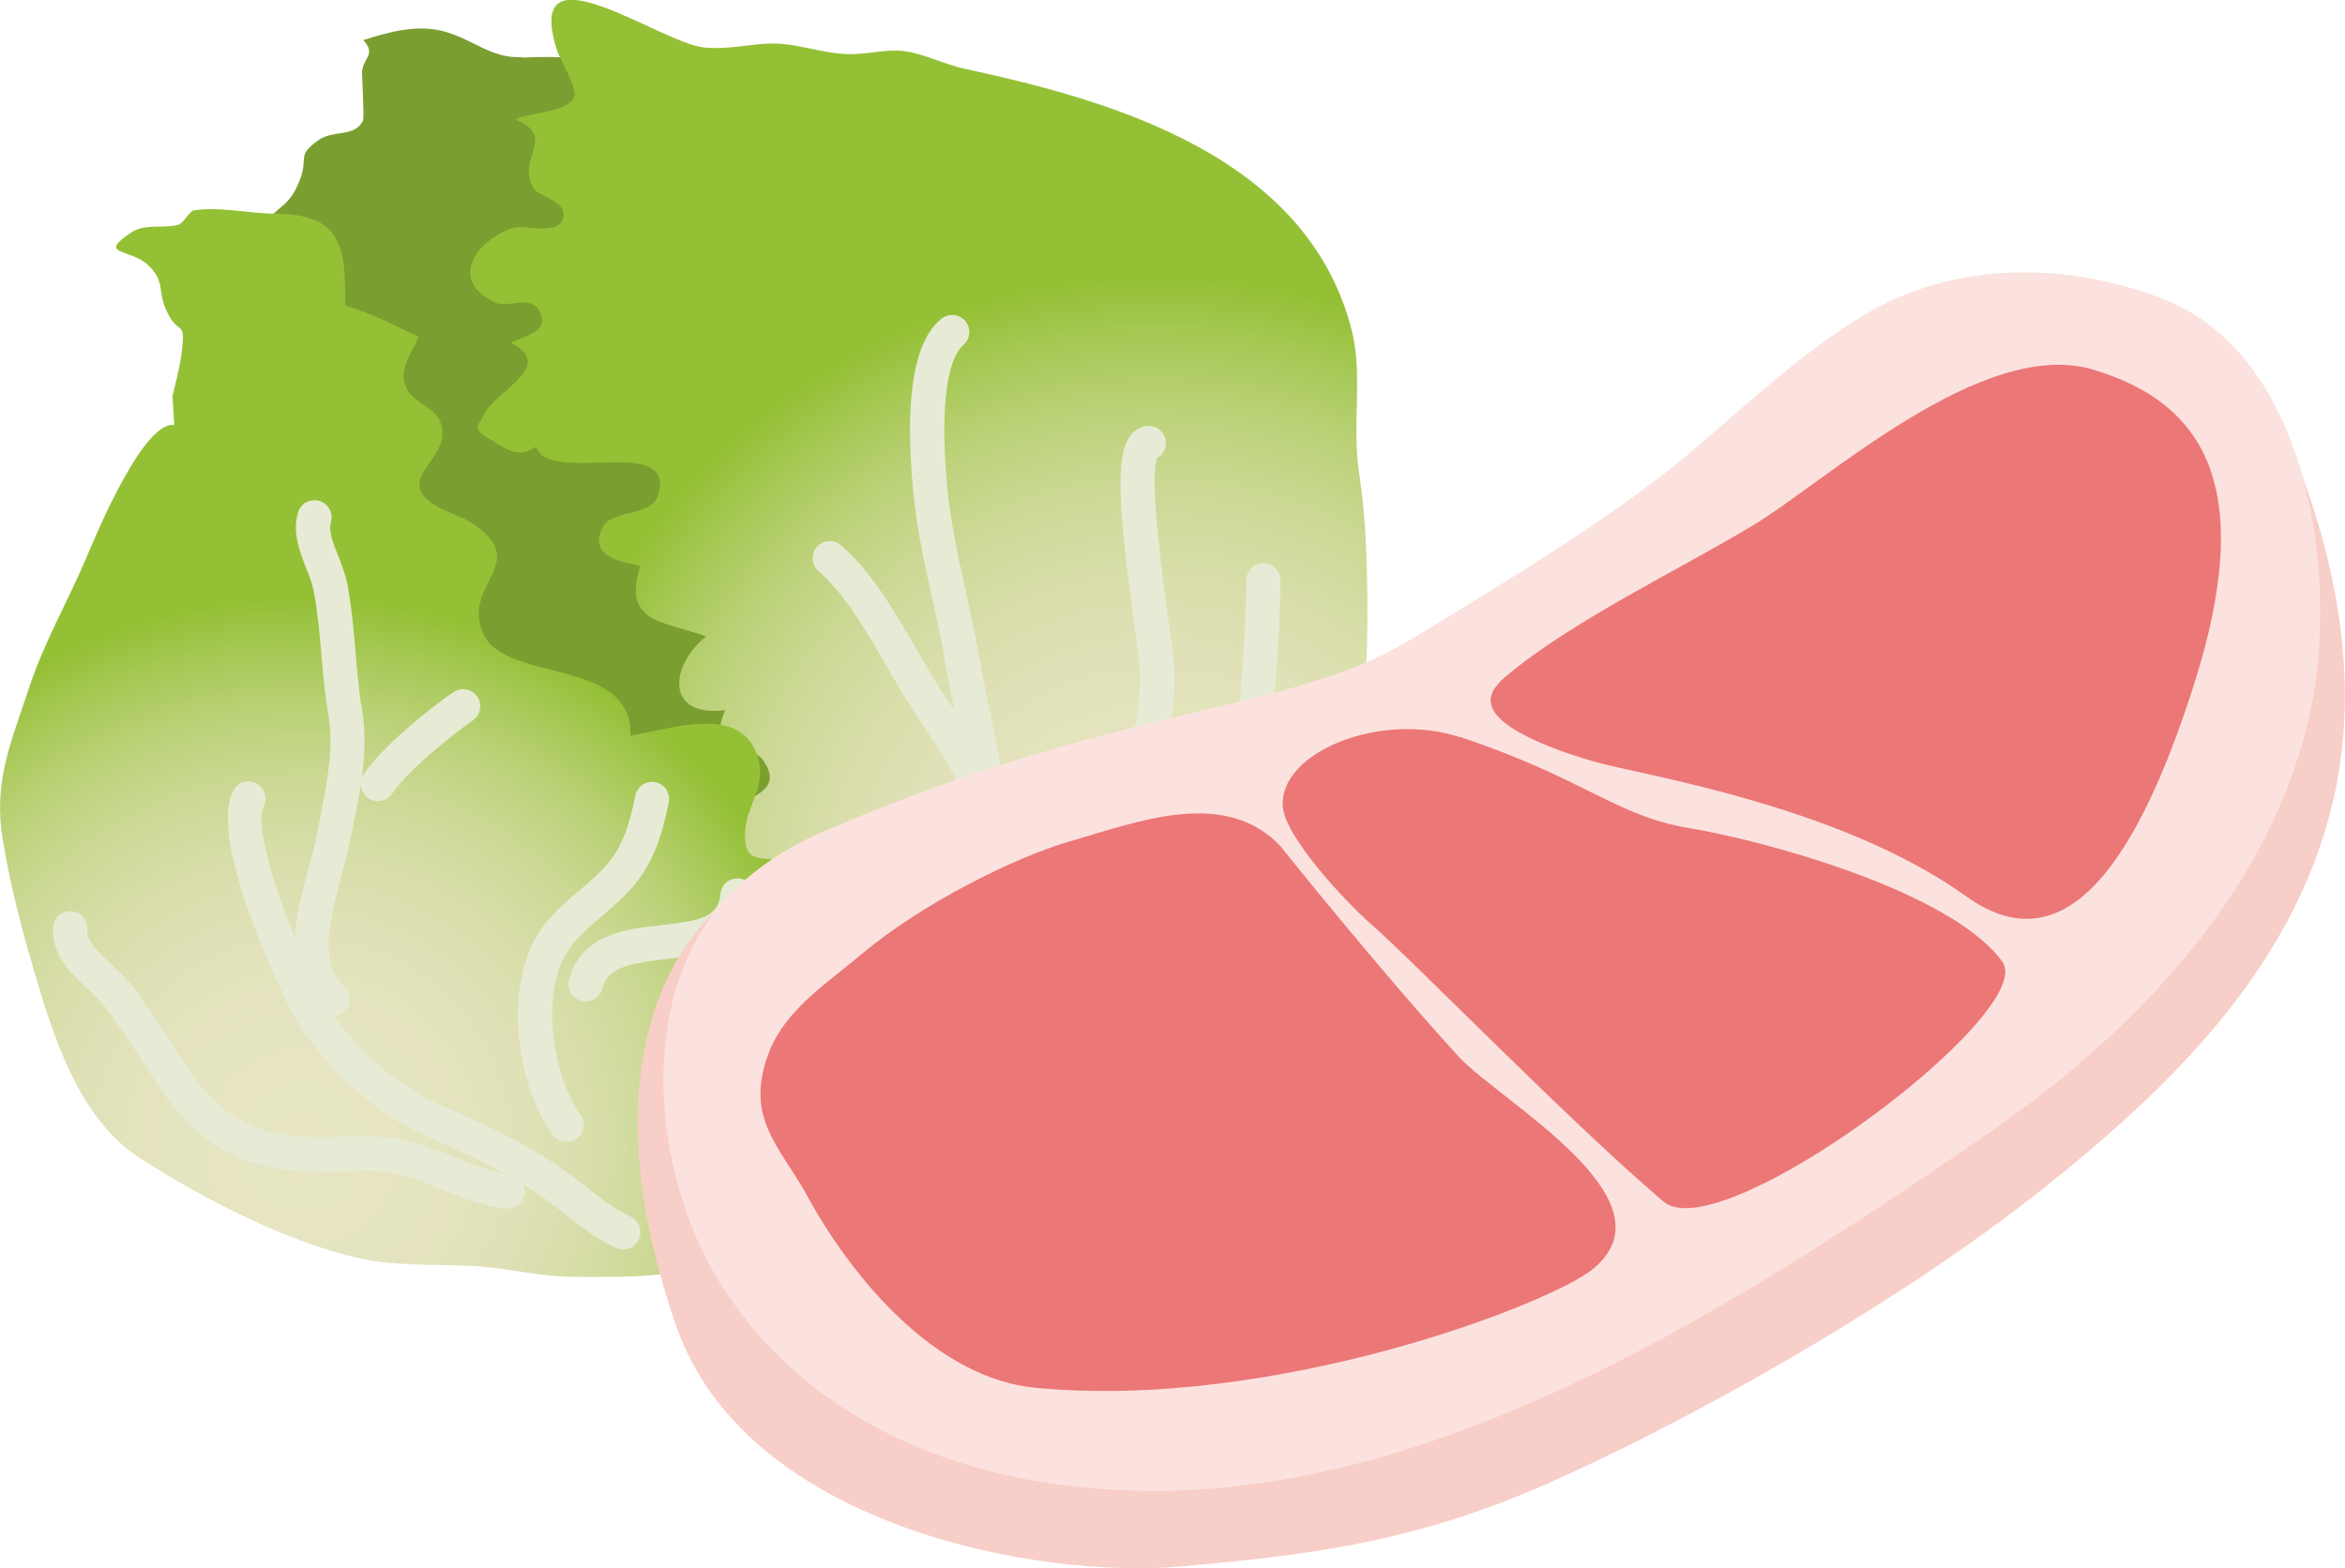
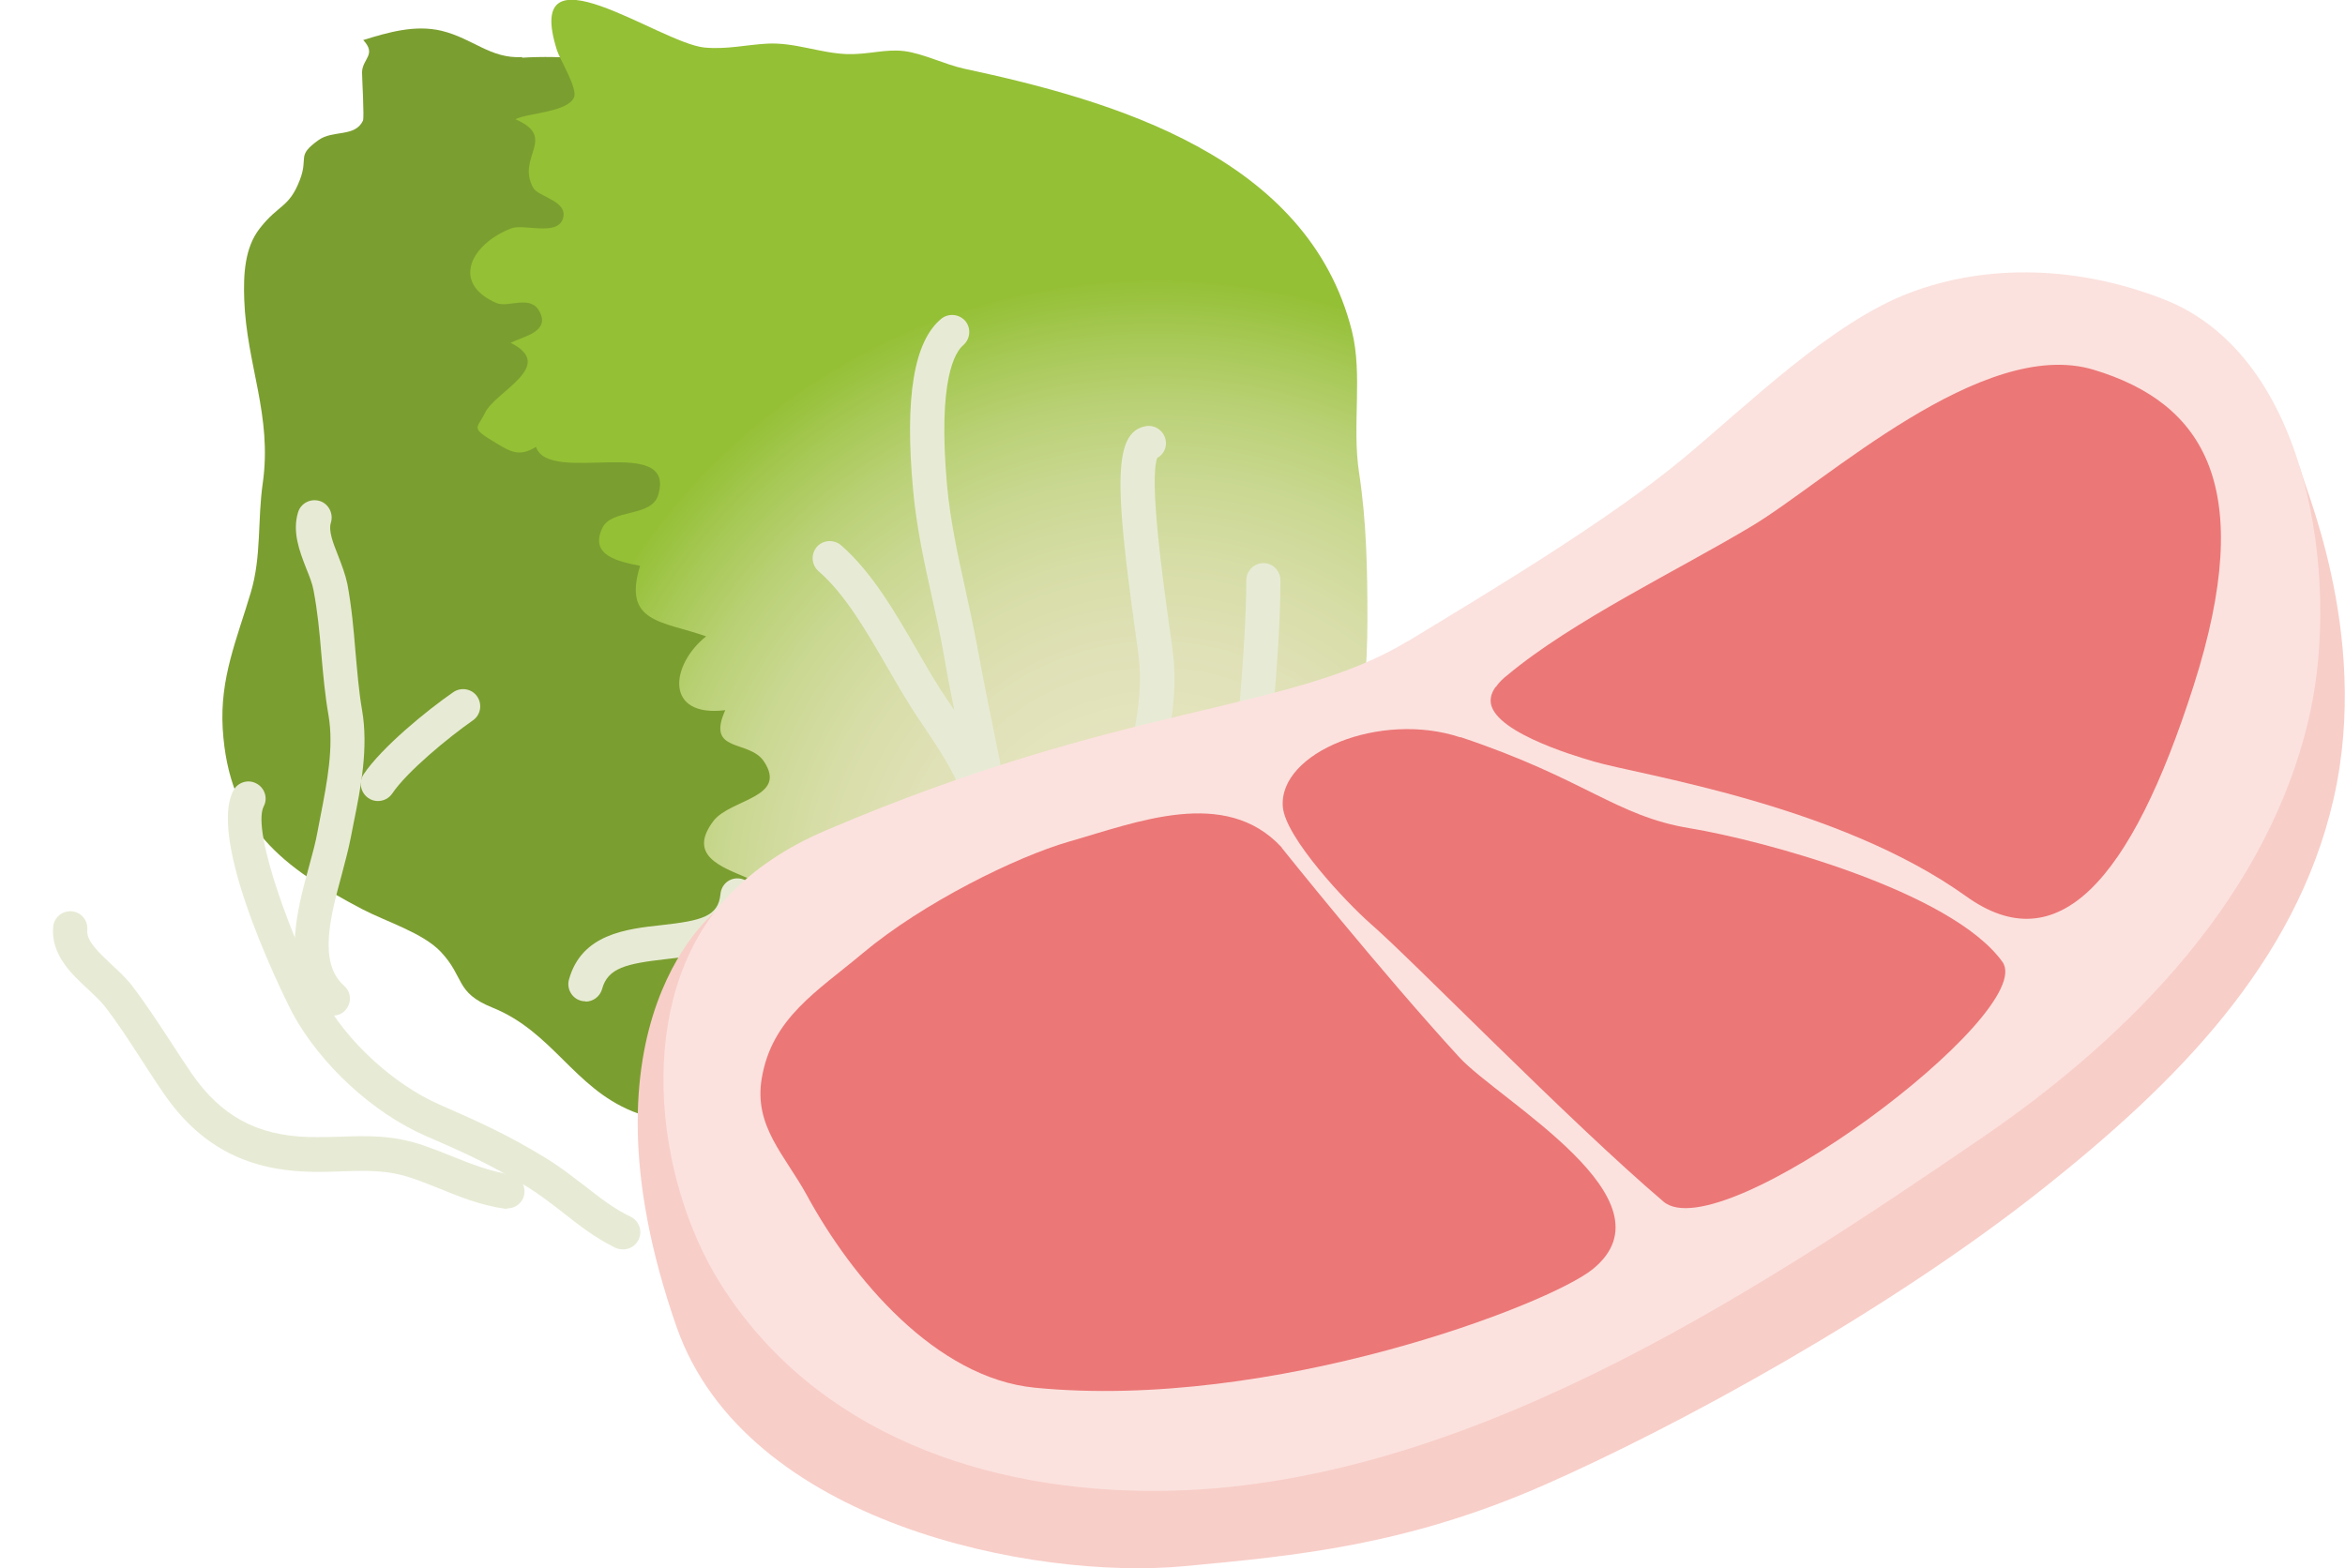
<svg xmlns="http://www.w3.org/2000/svg" xmlns:xlink="http://www.w3.org/1999/xlink" id="_レイヤー_2" width="78.44" height="52.47" viewBox="0 0 78.44 52.47">
  <defs>
    <style>.cls-1{fill:url(#radial-gradient);}.cls-1,.cls-2,.cls-3{fill-rule:evenodd;}.cls-2{fill:#7b9e30;}.cls-3{fill:url(#radial-gradient-2);}.cls-4{fill:#f8cec8;}.cls-5{fill:#e7ebd5;}.cls-6{fill:#fbe2de;}.cls-7{fill:#ec7777;}</style>
    <radialGradient id="radial-gradient" cx="38.66" cy="30.36" fx="38.66" fy="30.36" r="21.06" gradientUnits="userSpaceOnUse">
      <stop offset="0" stop-color="#e7e5c3" />
      <stop offset=".24" stop-color="#e5e4c0" />
      <stop offset=".41" stop-color="#e0e1b7" />
      <stop offset=".55" stop-color="#d7dda7" />
      <stop offset=".68" stop-color="#cad892" />
      <stop offset=".8" stop-color="#bad176" />
      <stop offset=".91" stop-color="#a6c854" />
      <stop offset="1" stop-color="#94c035" />
    </radialGradient>
    <radialGradient id="radial-gradient-2" cx="10.11" cy="38.37" fx="10.11" fy="38.37" r="18.34" xlink:href="#radial-gradient" />
  </defs>
  <g id="_レイヤー_1-2">
    <path class="cls-2" d="m17.47,1.91c-1.07.06-1.64-.62-2.7-.88-.89-.21-1.78.05-2.62.31.46.49-.03.62-.04,1.08,0,.19.08,1.53.03,1.62-.27.56-1.01.3-1.49.65-.75.54-.32.55-.62,1.33-.36.94-.71.81-1.34,1.62-.51.65-.55,1.55-.52,2.39.08,2.18.94,3.87.62,6.13-.18,1.25-.04,2.45-.4,3.66-.47,1.58-1.04,2.86-.94,4.56.2,3.3,2.02,4.65,4.69,6.05.79.41,2,.78,2.6,1.41.82.87.47,1.36,1.73,1.87,2.01.81,2.72,2.67,4.68,3.47,3.38,1.38,6.66-.07,8.77-2.85,2.18-2.88,1.42-6.68.3-9.82-1.02-2.86-.9-5.98-1.73-8.89-.99-3.49-2.13-7.45-3.9-10.64-1.45-2.6-4.38-3.21-7.13-3.05Z" />
    <path class="cls-1" d="m23.17,42.22c1.1.09,3.03-.19,4.09-.41,1.23-.25,2.49-.26,3.72-.49,2.07-.38,4-.88,5.68-2.18,1.28-.99,3.2-1.73,4.21-3,1.42-1.79,2.33-4.01,3.13-6.08,1.15-2.99,1.74-6.04,1.74-9.33,0-1.68-.03-3.28-.28-4.92-.24-1.57.13-3.26-.24-4.74-1.47-5.84-8.01-7.71-12.96-8.77-.65-.14-1.38-.51-2.01-.59-.63-.08-1.2.12-1.91.1-.91-.03-1.76-.4-2.68-.35-.72.04-1.35.2-2.1.13-1.52-.16-6.09-3.57-4.93.09.11.34.7,1.28.57,1.58-.22.5-1.57.52-1.96.73,1.43.62.01,1.26.6,2.3.17.3,1.21.44.98,1.05-.21.56-1.32.14-1.72.3-1.36.53-2.02,1.84-.49,2.5.41.17,1.17-.32,1.46.33.3.64-.58.79-.99,1,1.55.77-.5,1.62-.85,2.33-.27.56-.52.49.34,1.01.5.3.8.49,1.36.14.42,1.3,4.69-.45,4.09,1.6-.22.77-1.56.46-1.87,1.11-.45.93.55,1.13,1.26,1.27-.59,1.92.74,1.84,2.21,2.36-1.2.96-1.4,2.72.64,2.47-.65,1.45.79.97,1.29,1.71.82,1.22-1.11,1.26-1.68,1.99-1.76,2.31,4.49,1.53.68,3.72.4.7.63,1.31,1.23,1.86-.35.36-1.26.64-1.05,1.25.16.49.99.32,1.25.64.79.98-.14,1.85-.32,2.82-.16.87.12,1.77-.39,2.61-.39.64-1.78-.32-1.99.37l-.12,1.49" />
-     <path class="cls-3" d="m5.82,13.09c-.06.13.18-.69.25-1.24.16-1.24-.09-.56-.5-1.45-.31-.67-.03-1-.64-1.55-.6-.55-1.71-.3-.51-1.09.43-.28,1.08-.11,1.54-.24.19-.05.37-.46.52-.48.84-.14,1.83.1,2.7.11,2.21.01,2.39,1.02,2.37,3.07.88.25,1.62.67,2.45,1.04-.16.47-.64.98-.46,1.59.19.66,1.03.69,1.22,1.36.26.92-.85,1.47-.72,2.11.13.62,1.24.86,1.68,1.14,2.2,1.37-.41,2.11.49,3.82.82,1.55,4.97.75,4.88,3.33,1.41-.23,3.62-1.04,4.23.63.38,1.03-.37,1.7-.4,2.61-.05,1.51,1.07.33,1.84,1.48.39.58-.06,2,.17,2.7.23.71.88,1.11.97,1.87.09.76-.49,1.58-.48,2.38,0,.51.25.95.13,1.58-.34,1.85-1.62,2.91-3.04,3.96-1.35,1-3.6.9-5.3.9-1.18,0-2.31-.32-3.5-.37-1.28-.06-2.59.02-3.82-.28-2.45-.59-5.12-1.98-7.19-3.31-2.11-1.35-2.95-4.19-3.62-6.48-.4-1.37-.76-2.79-.99-4.21-.32-1.92.29-3.26.87-5.02.52-1.58,1.29-2.89,1.92-4.37.39-.93,1.93-4.6,2.95-4.46l-.06-.99" />
+     <path class="cls-3" d="m5.82,13.09l-.06-.99" />
    <path class="cls-5" d="m29.49,41.19c-.13,0-.26-.04-.37-.13-.24-.2-.27-.56-.07-.81,1.75-2.1,4.58-6.38,3.82-11.47-.21-1.37-.49-2.77-.77-4.14-.19-.92-.38-1.85-.54-2.79-.11-.63-.25-1.26-.39-1.89-.26-1.16-.52-2.36-.63-3.6-.28-3.07.03-4.93.94-5.69.24-.2.6-.17.81.07.2.24.17.6-.07.81-.27.23-.86,1.14-.54,4.71.11,1.17.36,2.33.61,3.45.14.64.28,1.28.4,1.93.17.93.35,1.85.54,2.76.28,1.37.57,2.8.78,4.19.62,4.11-.83,8.5-4.07,12.38-.11.14-.28.21-.44.21Z" />
    <path class="cls-5" d="m32.59,38.83c-.13,0-.25-.04-.36-.13-.25-.2-.28-.56-.08-.8.55-.68,1.41-1.14,2.24-1.59.54-.29,1.05-.57,1.45-.88.71-.56,1.12-1.25,1.59-2.05l.41-.68c1-1.67,1.94-3.25,2.48-5.16.14-.51.31-.99.48-1.46.31-.86.6-1.68.67-2.59.11-1.38.21-2.73.22-4.08,0-.31.26-.57.57-.57h0c.32,0,.57.26.57.58,0,1.39-.11,2.76-.22,4.16-.09,1.06-.42,1.99-.74,2.88-.16.45-.32.9-.46,1.38-.58,2.06-1.56,3.7-2.6,5.43l-.4.68c-.51.86-.99,1.67-1.87,2.36-.47.37-1.05.69-1.61.99-.74.4-1.5.81-1.9,1.31-.11.14-.28.21-.44.21Z" />
    <path class="cls-5" d="m35.82,33.62c-.17,0-.33-.07-.44-.21-.2-.24-.17-.6.08-.81,1.47-1.21,1.72-3.19,1.96-5.1.06-.47.12-.93.19-1.37.06-.38.14-.73.21-1.08.2-.97.37-1.81.29-2.87-.02-.24-.08-.68-.16-1.24-.66-4.76-.7-6.48.37-6.68.31-.06.61.15.67.46.05.25-.07.49-.28.6-.28.73.2,4.15.38,5.46.08.59.15,1.06.17,1.31.1,1.22-.1,2.18-.31,3.19-.07.33-.14.68-.2,1.04-.07.43-.13.87-.19,1.33-.26,2.03-.55,4.34-2.37,5.84-.11.09-.23.13-.36.13Z" />
    <path class="cls-5" d="m32.72,26.93c-.23,0-.45-.14-.54-.37-.3-.79-.76-1.48-1.25-2.21-.15-.22-.29-.43-.43-.65-.26-.41-.53-.87-.8-1.34-.7-1.21-1.42-2.47-2.32-3.25-.24-.21-.26-.57-.06-.81.21-.24.57-.26.81-.06,1.05.91,1.85,2.31,2.56,3.54.26.45.52.9.77,1.29.14.21.28.42.42.63.5.76,1.03,1.54,1.37,2.45.11.3-.04.63-.33.74-.07.02-.13.04-.2.04Z" />
    <path class="cls-5" d="m20.82,41.8c-.08,0-.17-.02-.25-.06-.67-.33-1.22-.76-1.75-1.18-.39-.3-.75-.58-1.15-.83-1.23-.75-2.1-1.15-3.42-1.72-1.77-.77-3.52-2.38-4.46-4.1-.03-.05-2.9-5.64-1.99-7.45.14-.28.49-.4.77-.25.28.14.4.49.25.77-.42.84,1.04,4.69,1.97,6.38.81,1.49,2.39,2.93,3.92,3.6,1.37.6,2.3,1.02,3.57,1.8.46.28.86.6,1.26.9.51.4.99.78,1.56,1.05.28.14.4.48.26.77-.1.2-.3.32-.51.32Z" />
    <path class="cls-5" d="m16.97,40.44s-.05,0-.08,0c-.79-.11-1.5-.39-2.18-.67-.3-.12-.6-.24-.92-.35-.82-.28-1.53-.26-2.34-.23-.38.01-.77.03-1.18.01-2.09-.07-3.61-.9-4.79-2.61-.25-.36-.49-.74-.74-1.12-.4-.62-.81-1.26-1.26-1.83-.13-.16-.32-.34-.52-.53-.57-.52-1.27-1.18-1.18-2.11.03-.31.31-.54.63-.51.31.03.54.31.51.63-.04.36.4.76.81,1.15.23.21.46.43.65.66.47.61.9,1.27,1.32,1.91.24.37.48.74.72,1.09.97,1.4,2.17,2.06,3.89,2.11.39.01.75,0,1.1-.01.85-.03,1.73-.06,2.75.29.34.12.66.24.97.37.65.26,1.26.5,1.92.6.31.04.53.33.49.65-.04.29-.29.49-.57.49Z" />
    <path class="cls-5" d="m11.15,33.99c-.13,0-.27-.05-.38-.14-1.42-1.24-.87-3.28-.42-4.91.11-.4.21-.77.27-1.11l.1-.52c.22-1.13.45-2.31.27-3.37-.12-.68-.18-1.37-.24-2.04-.06-.75-.13-1.45-.26-2.14-.04-.23-.14-.48-.25-.75-.22-.57-.47-1.21-.27-1.87.09-.3.41-.47.72-.38.3.09.47.42.38.72-.09.28.07.68.24,1.11.12.31.24.62.31.95.14.75.21,1.52.27,2.26.06.65.11,1.32.22,1.95.22,1.27-.04,2.6-.28,3.78l-.1.51c-.07.36-.18.77-.29,1.19-.38,1.4-.81,2.98.07,3.75.24.21.26.57.05.81-.11.13-.27.19-.43.19Z" />
    <path class="cls-5" d="m12.64,26.8c-.11,0-.22-.03-.32-.1-.26-.18-.33-.53-.16-.79.61-.91,2.13-2.15,3-2.75.26-.18.62-.12.8.14.18.26.12.62-.14.8-.83.58-2.21,1.72-2.7,2.45-.11.16-.29.25-.48.25Z" />
-     <path class="cls-5" d="m18.96,38.21c-.17,0-.35-.08-.46-.23-1.08-1.44-1.48-4-.92-5.81.35-1.15,1.08-1.77,1.79-2.37.31-.26.63-.53.91-.85.54-.61.78-1.37.97-2.33.06-.31.36-.51.67-.45.31.06.51.36.45.67-.2.99-.48,2.02-1.24,2.87-.33.37-.69.67-1.02.96-.63.54-1.18,1-1.44,1.83-.49,1.6-.01,3.77.75,4.79.19.25.14.61-.12.8-.1.08-.22.11-.34.11Z" />
    <path class="cls-5" d="m19.58,33.5s-.1,0-.15-.02c-.3-.08-.48-.4-.4-.7.42-1.53,1.91-1.7,3.11-1.83,1.34-.15,1.89-.29,1.96-1.04.03-.31.29-.55.62-.52.31.03.55.3.52.62-.15,1.76-1.78,1.95-2.97,2.08-1.31.15-1.94.29-2.13,1-.07.25-.3.42-.55.42Z" />
    <path class="cls-4" d="m24.03,30.41s-4.99,3.7-1.4,13.98c2.31,6.61,12,8.48,16.98,8.01,3.77-.35,7.45-.7,12.03-2.71,4.37-1.92,11.48-5.77,16.76-9.97,4.28-3.41,8.39-7.43,9.66-13,1.28-5.63-1.14-10.76-1.13-11.11l-52.9,14.8Z" />
    <path class="cls-6" d="m47.1,21.45c2.78-1.69,6.71-4.04,9.2-6.11,2.17-1.8,4.94-4.54,7.57-5.54,2.66-1.01,5.71-.88,8.5.21,4.91,1.91,5.87,9.37,4.91,13.8-1.32,6.09-5.98,10.83-10.96,14.24-7.93,5.43-17.62,11.75-27.53,11.83-5.77.05-11.51-1.89-14.69-6.93-2.22-3.53-2.9-9.45.14-12.84.93-1.03,2.12-1.79,3.39-2.33,10.04-4.29,15.5-3.93,19.46-6.33Z" />
    <path class="cls-7" d="m50.04,22.98c.1-.15.24-.28.38-.39,2.19-1.83,5.75-3.53,8.18-4.99,2.45-1.46,7.71-6.35,11.43-5.23,3.72,1.12,5.46,3.95,3.35,10.56-2.11,6.61-4.57,9.24-7.61,7.06-4.29-3.08-10.96-4.07-12.45-4.51-.72-.21-3.64-1.08-3.45-2.14.02-.13.08-.25.16-.36Z" />
    <path class="cls-7" d="m48.85,24.66c4.19,1.4,5.19,2.64,7.67,3.05,2.48.41,8.76,2.11,10.46,4.47,1.22,1.7-9.42,9.66-11.34,8.02-3.19-2.72-8.36-8.05-9.8-9.3-.81-.71-2.85-2.88-2.93-3.91-.14-1.82,3.27-3.21,5.94-2.32Z" />
    <path class="cls-7" d="m42.87,28.36s3.3,4.13,5.94,7.01c1.34,1.46,7.32,4.77,4.47,7.09-1.46,1.19-10.72,4.74-18.65,3.97-3.34-.32-6.14-3.68-7.64-6.44-.74-1.35-1.78-2.31-1.51-3.91.34-2.03,1.87-2.92,3.38-4.19,2.02-1.69,5.13-3.22,6.89-3.73,2.25-.64,5.24-1.86,7.13.2Z" />
  </g>
</svg>